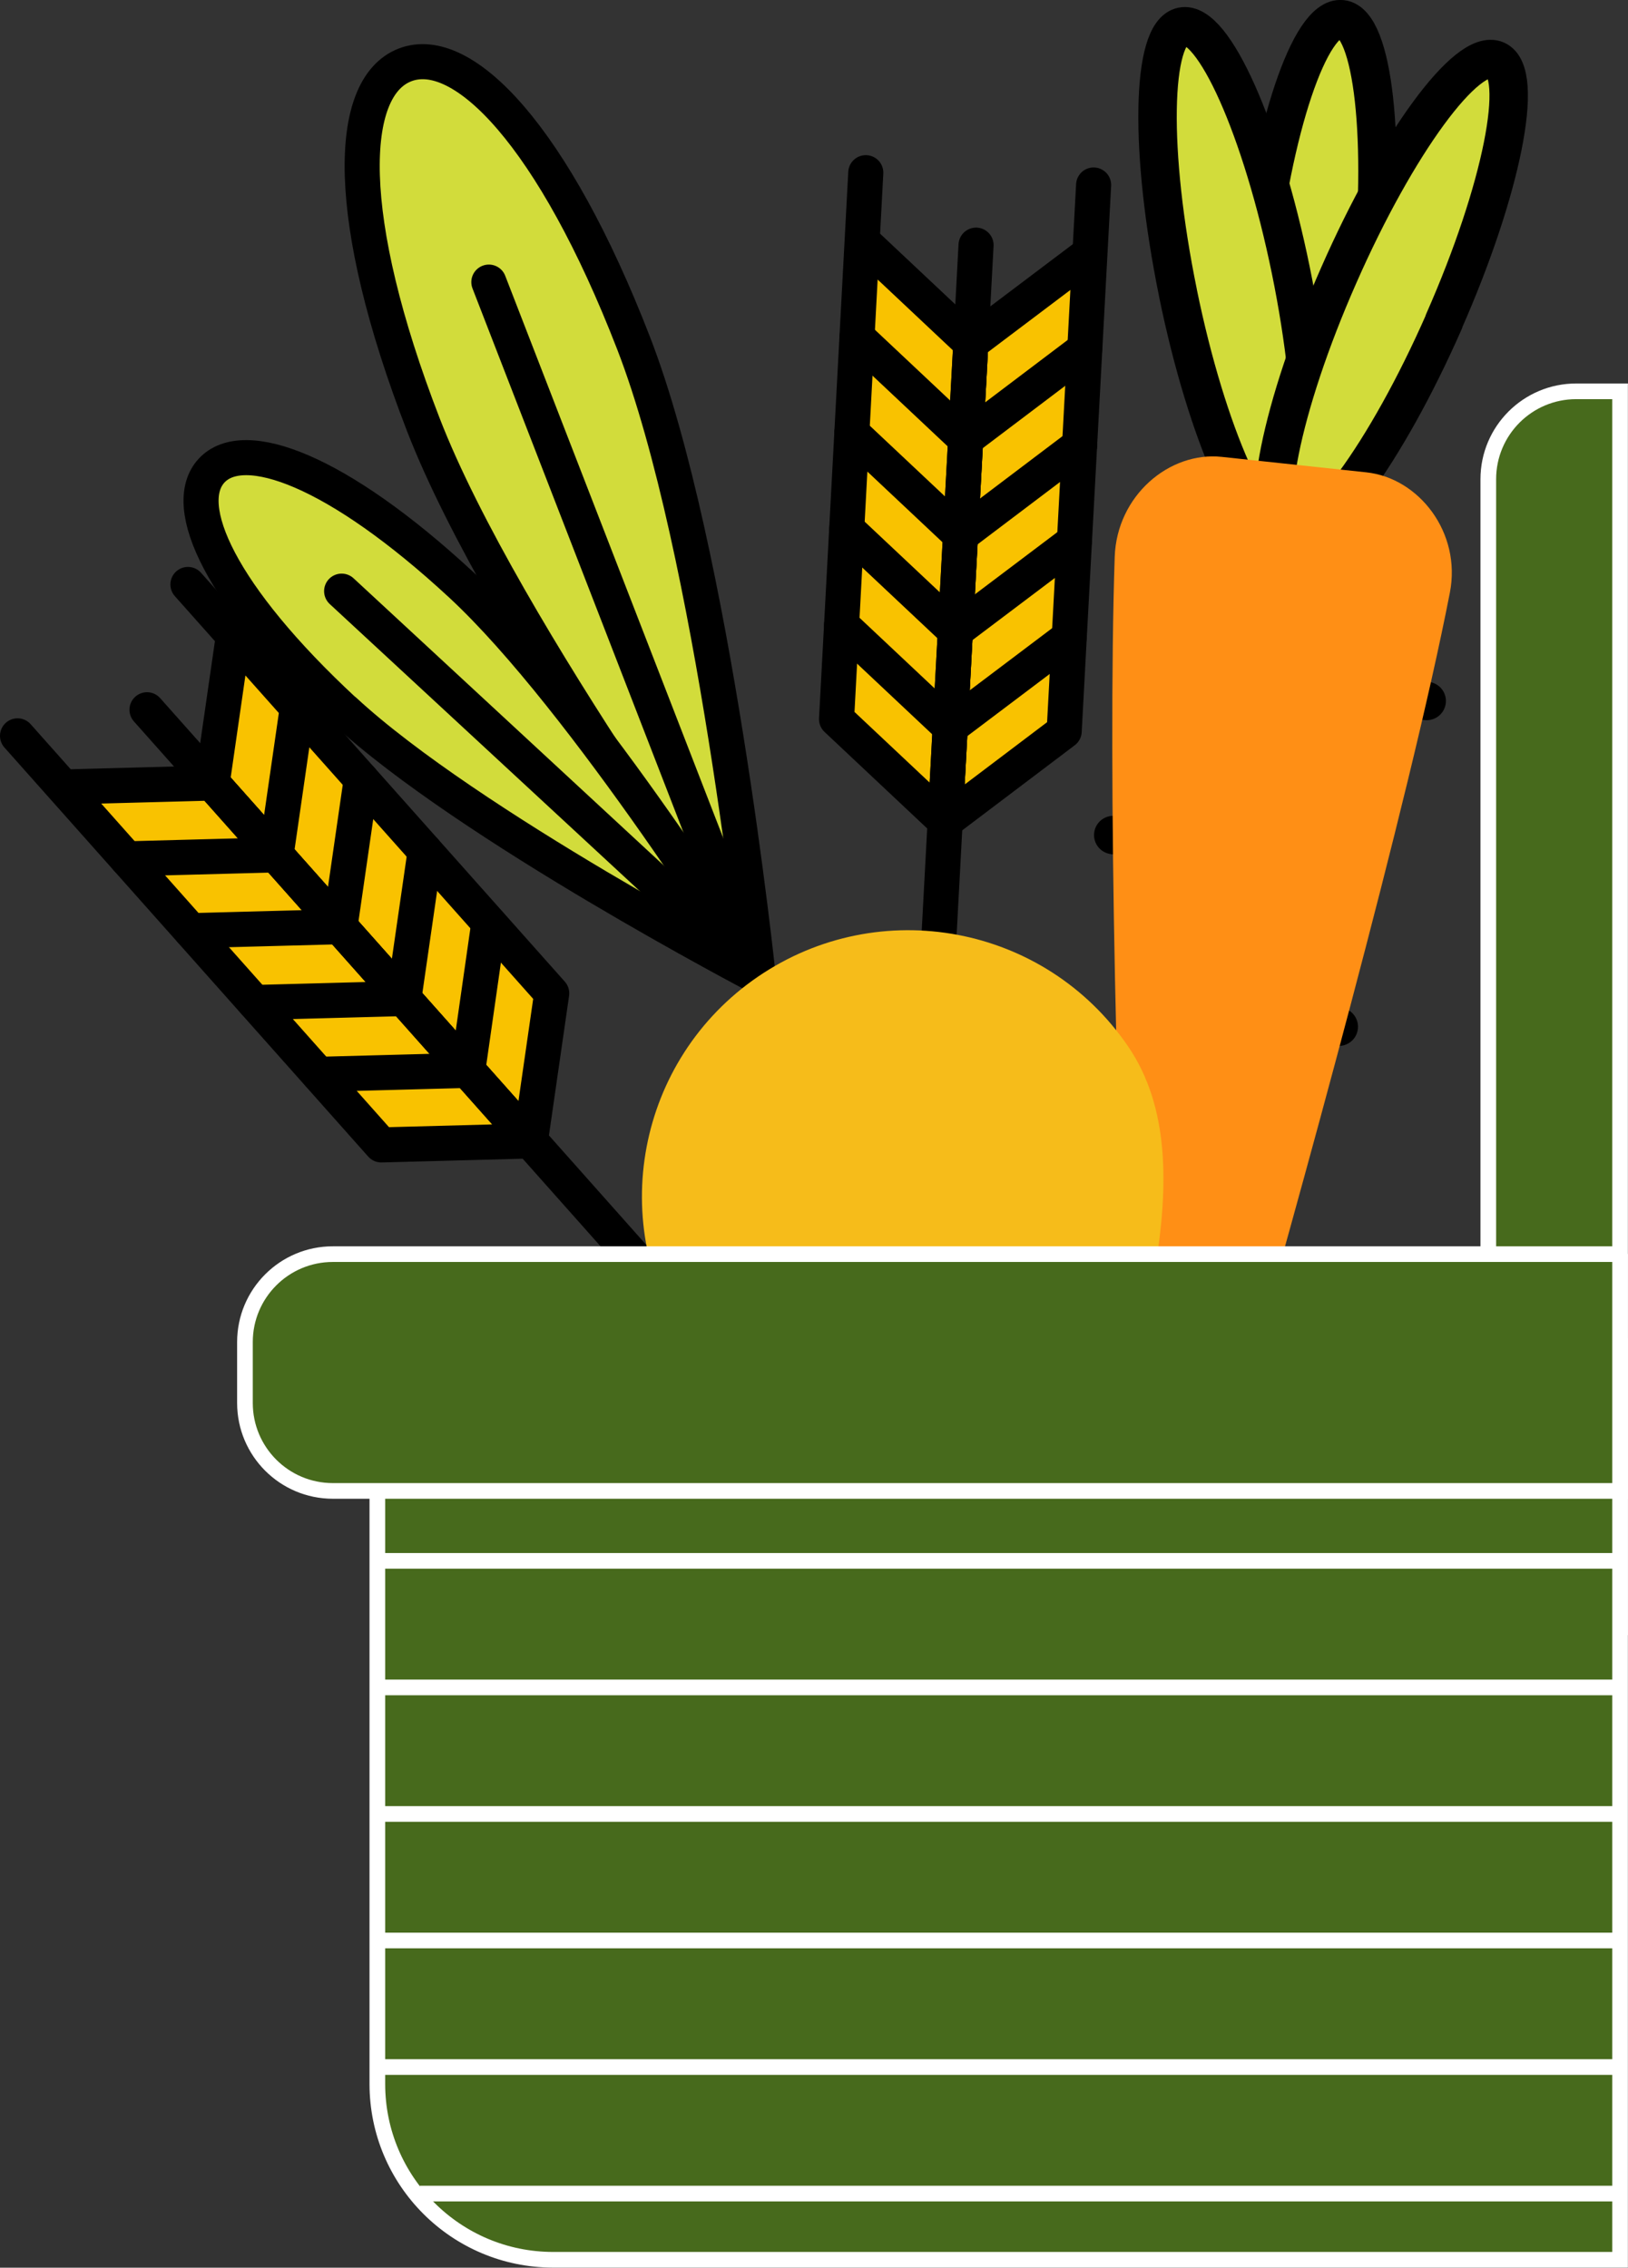
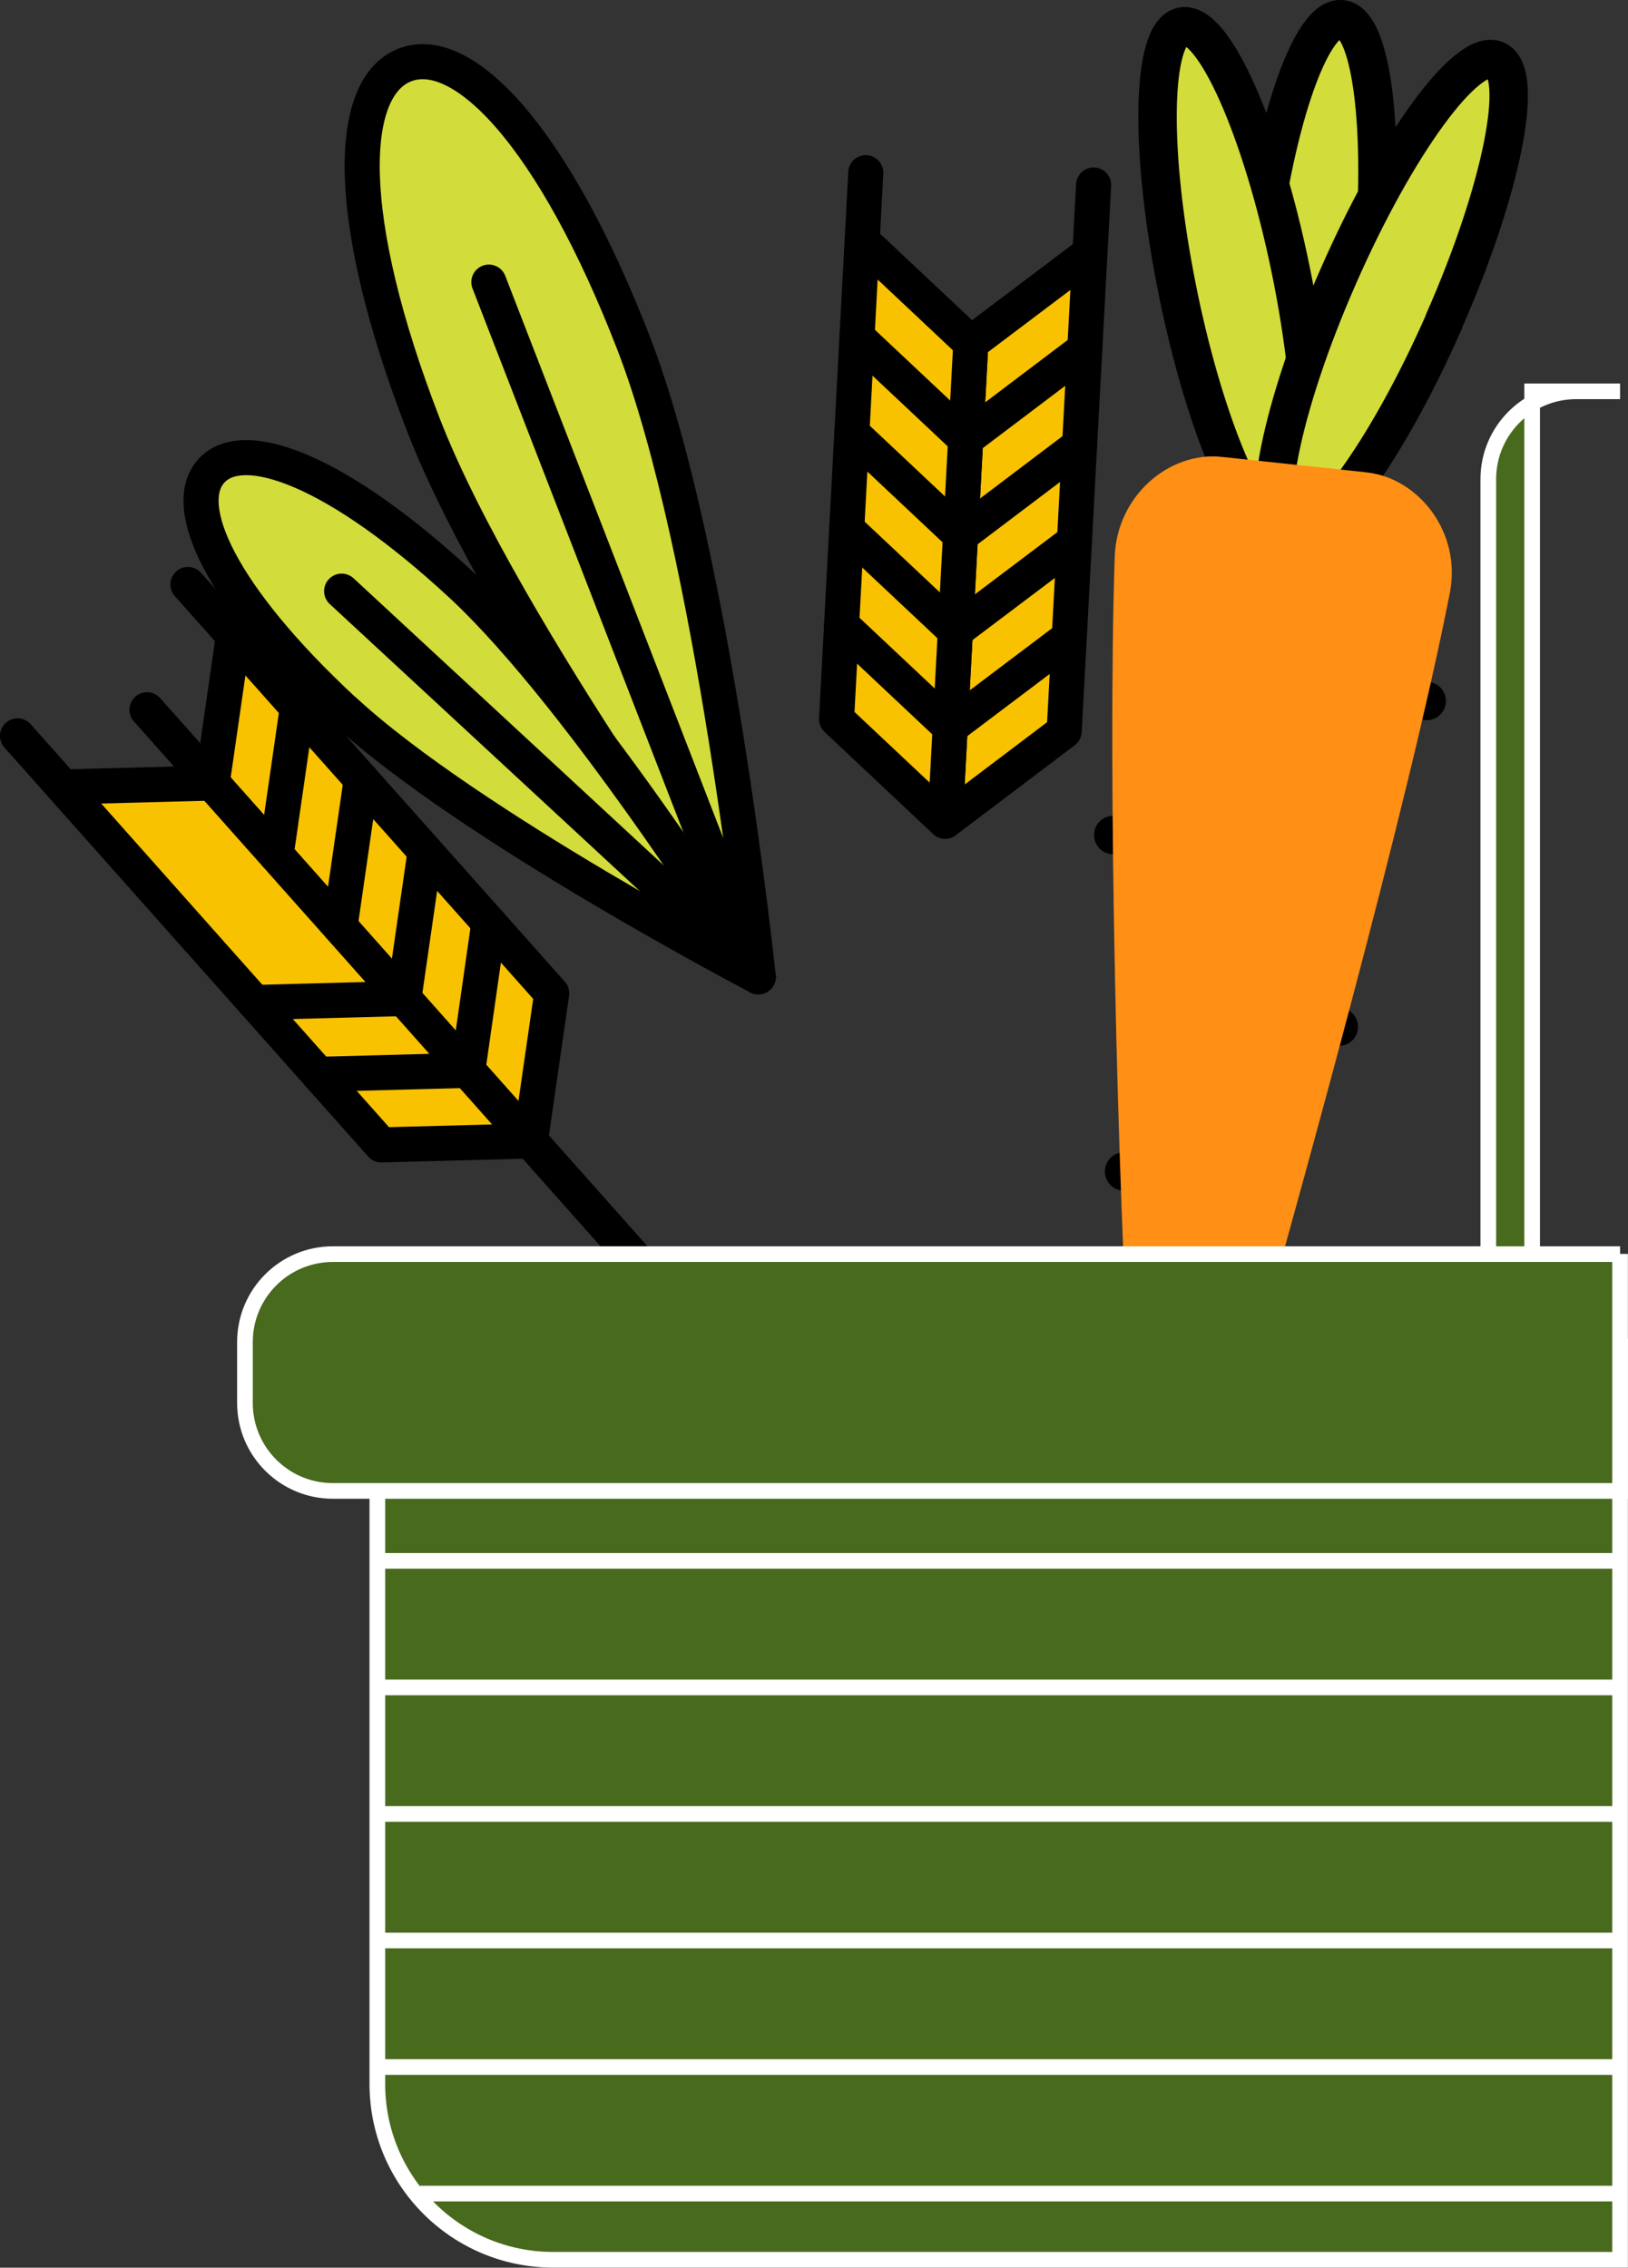
<svg xmlns="http://www.w3.org/2000/svg" id="Layer_2" data-name="Layer 2" viewBox="0 0 77.96 108.6">
  <rect x="0" y="0" width="77.96" height="108.6" fill="#333333" stroke="none" />
  <defs>
    <style>
      .cls-1 {
        fill: #ff8f15;
      }

      .cls-2, .cls-3, .cls-4, .cls-5, .cls-6 {
        stroke: #000;
        stroke-linecap: round;
        stroke-linejoin: round;
      }

      .cls-2, .cls-3, .cls-5 {
        stroke-width: 1.68px;
      }

      .cls-2, .cls-4 {
        fill: #d2dc3b;
      }

      .cls-3 {
        fill: #f9c200;
      }

      .cls-7, .cls-8, .cls-5, .cls-6 {
        fill: none;
      }

      .cls-7, .cls-9 {
        stroke: #fff;
        stroke-miterlimit: 10;
        stroke-width: .75px;
      }

      .cls-4, .cls-6 {
        stroke-width: 1.84px;
      }

      .cls-10 {
        fill: #f6bc1a;
      }

      .cls-9 {
        fill: #476a1c;
      }
    </style>
  </defs>
  <g id="Layer_2-2" data-name="Layer 2">
    <g>
      <g>
        <g>
          <path class="cls-4" d="m60.19,13.02c-.73,6.85-.1,12.53,1.41,12.69s3.33-5.26,4.06-12.1c.73-6.84.1-12.53-1.41-12.69-1.51-.16-3.33,5.26-4.06,12.1Z" />
          <path class="cls-4" d="m56.41,14.04c1.38,6.75,3.71,11.97,5.2,11.66,1.49-.3,1.58-6.02.2-12.77-1.38-6.74-3.71-11.97-5.2-11.66-1.49.3-1.58,6.02-.2,12.76h0Z" />
          <path class="cls-4" d="m69.15,15.4c-2.77,6.3-6.15,10.91-7.55,10.3-1.39-.61-.27-6.22,2.51-12.52,2.77-6.3,6.15-10.91,7.54-10.3,1.39.61.27,6.22-2.51,12.52h.01Z" />
        </g>
        <g>
          <line class="cls-6" x1="68.32" y1="33.57" x2="60.27" y2="32.7" />
          <line class="cls-6" x1="60.34" y1="40.74" x2="53.31" y2="39.99" />
          <line class="cls-6" x1="64.11" y1="49.17" x2="57.43" y2="48.46" />
          <line class="cls-6" x1="59.78" y1="56.74" x2="53.83" y2="56.1" />
          <line class="cls-6" x1="60.1" y1="64.8" x2="57.79" y2="64.56" />
        </g>
        <path class="cls-1" d="m59.19,68.01c2.94-10.27,8.28-29.56,10.24-39.63.56-2.87-1.48-5.49-4-5.76l-6.92-.74c-2.52-.27-5.03,1.86-5.13,4.79-.34,10.22.11,29.89.79,40.81.1,1.6.81,3.02,2.2,3.17s2.38-1.09,2.82-2.63h0Z" />
      </g>
      <g>
        <polyline class="cls-3" points="52.19 12.13 46.49 16.43 45.26 39.33 50.96 35.02 52.37 8.86" />
        <polyline class="cls-3" points="41.29 11.54 46.49 16.43 45.26 39.33 40.06 34.44 41.46 8.27" />
-         <line class="cls-5" x1="46.74" y1="11.74" x2="43.54" y2="71.4" />
        <line class="cls-5" x1="51.2" y1="30.52" x2="45.5" y2="34.82" />
        <line class="cls-5" x1="51.45" y1="25.92" x2="45.75" y2="30.22" />
        <line class="cls-5" x1="51.7" y1="21.32" x2="46" y2="25.63" />
        <line class="cls-5" x1="51.94" y1="16.72" x2="46.24" y2="21.03" />
        <line class="cls-5" x1="40.3" y1="29.93" x2="45.5" y2="34.82" />
        <line class="cls-5" x1="40.55" y1="25.33" x2="45.75" y2="30.22" />
        <line class="cls-5" x1="40.79" y1="20.73" x2="46" y2="25.63" />
        <line class="cls-5" x1="41.04" y1="16.14" x2="46.24" y2="21.03" />
      </g>
      <g>
        <polyline class="cls-3" points="11.18 30.43 10.16 37.5 25.4 54.64 26.42 47.57 9 27.99" />
        <polyline class="cls-3" points="3.02 37.69 10.16 37.5 25.4 54.64 18.26 54.83 .84 35.24" />
        <line class="cls-5" x1="7.04" y1="33.99" x2="43.16" y2="74.62" />
        <line class="cls-5" x1="23.41" y1="44.2" x2="22.4" y2="51.26" />
        <line class="cls-5" x1="20.36" y1="40.76" x2="19.34" y2="47.82" />
        <line class="cls-5" x1="17.3" y1="37.32" x2="16.28" y2="44.38" />
        <line class="cls-5" x1="14.24" y1="33.88" x2="13.22" y2="40.94" />
        <line class="cls-5" x1="15.26" y1="51.45" x2="22.4" y2="51.26" />
        <line class="cls-5" x1="12.2" y1="48.01" x2="19.34" y2="47.82" />
-         <line class="cls-5" x1="9.14" y1="44.57" x2="16.28" y2="44.38" />
-         <line class="cls-5" x1="6.08" y1="41.13" x2="13.22" y2="40.94" />
      </g>
      <g>
        <g>
          <path class="cls-2" d="m20.27,20.33c3.83,9.9,16.04,26.45,16.04,26.45,0,0-2.14-20.46-5.97-30.35-3.83-9.89-8.17-14.4-10.95-13.32-2.78,1.08-2.95,7.33.88,17.22Z" />
          <line class="cls-5" x1="36.31" y1="46.78" x2="23.41" y2="13.51" />
        </g>
        <g>
          <path class="cls-2" d="m16.49,34.03c5.93,5.49,19.82,12.75,19.82,12.75,0,0-8.3-13.29-14.23-18.78s-10.41-7.13-11.95-5.46c-1.54,1.67.43,6,6.36,11.5h0Z" />
          <line class="cls-5" x1="36.31" y1="46.78" x2="16.36" y2="28.31" />
        </g>
        <g>
-           <path class="cls-10" d="m53.31,71.68c.49-6.51,4.68-15.75.71-21.57s-11.9-7.31-17.72-3.34c-5.81,3.97-7.31,11.9-3.34,17.72,3.97,5.82,14.1,5.27,20.35,7.19Z" />
          <line class="cls-8" x1="30.87" y1="59.1" x2="40.23" y2="52.72" />
          <line class="cls-8" x1="54.33" y1="51.3" x2="39.99" y2="61.09" />
          <line class="cls-8" x1="52.17" y1="59.64" x2="39.41" y2="68.35" />
        </g>
      </g>
      <g>
-         <path class="cls-9" d="m77.58,18.74h-2.1c-2.32,0-4.21,1.88-4.21,4.21v50.77c0,2.33,1.89,4.21,4.21,4.21h2.1V18.74Z" />
+         <path class="cls-9" d="m77.58,18.74h-2.1c-2.32,0-4.21,1.88-4.21,4.21v50.77h2.1V18.74Z" />
        <path class="cls-9" d="m77.58,64.27H18.07v35.53c0,4.65,3.77,8.42,8.42,8.42h51.09v-43.95Z" />
        <path class="cls-9" d="m77.58,60.06H15.94c-2.33,0-4.21,1.89-4.21,4.21v2.92c0,2.32,1.88,4.21,4.21,4.21h61.64v-11.35h0Z" />
        <g>
          <line class="cls-7" x1="77.58" y1="74.75" x2="18.21" y2="74.75" />
          <line class="cls-7" x1="77.58" y1="80.81" x2="18.21" y2="80.81" />
          <line class="cls-7" x1="77.58" y1="86.87" x2="18.21" y2="86.87" />
          <line class="cls-7" x1="77.58" y1="92.93" x2="18.21" y2="92.93" />
          <line class="cls-7" x1="77.58" y1="98.99" x2="18.21" y2="98.99" />
          <line class="cls-7" x1="77.58" y1="105.05" x2="20.11" y2="105.05" />
        </g>
      </g>
    </g>
  </g>
</svg>